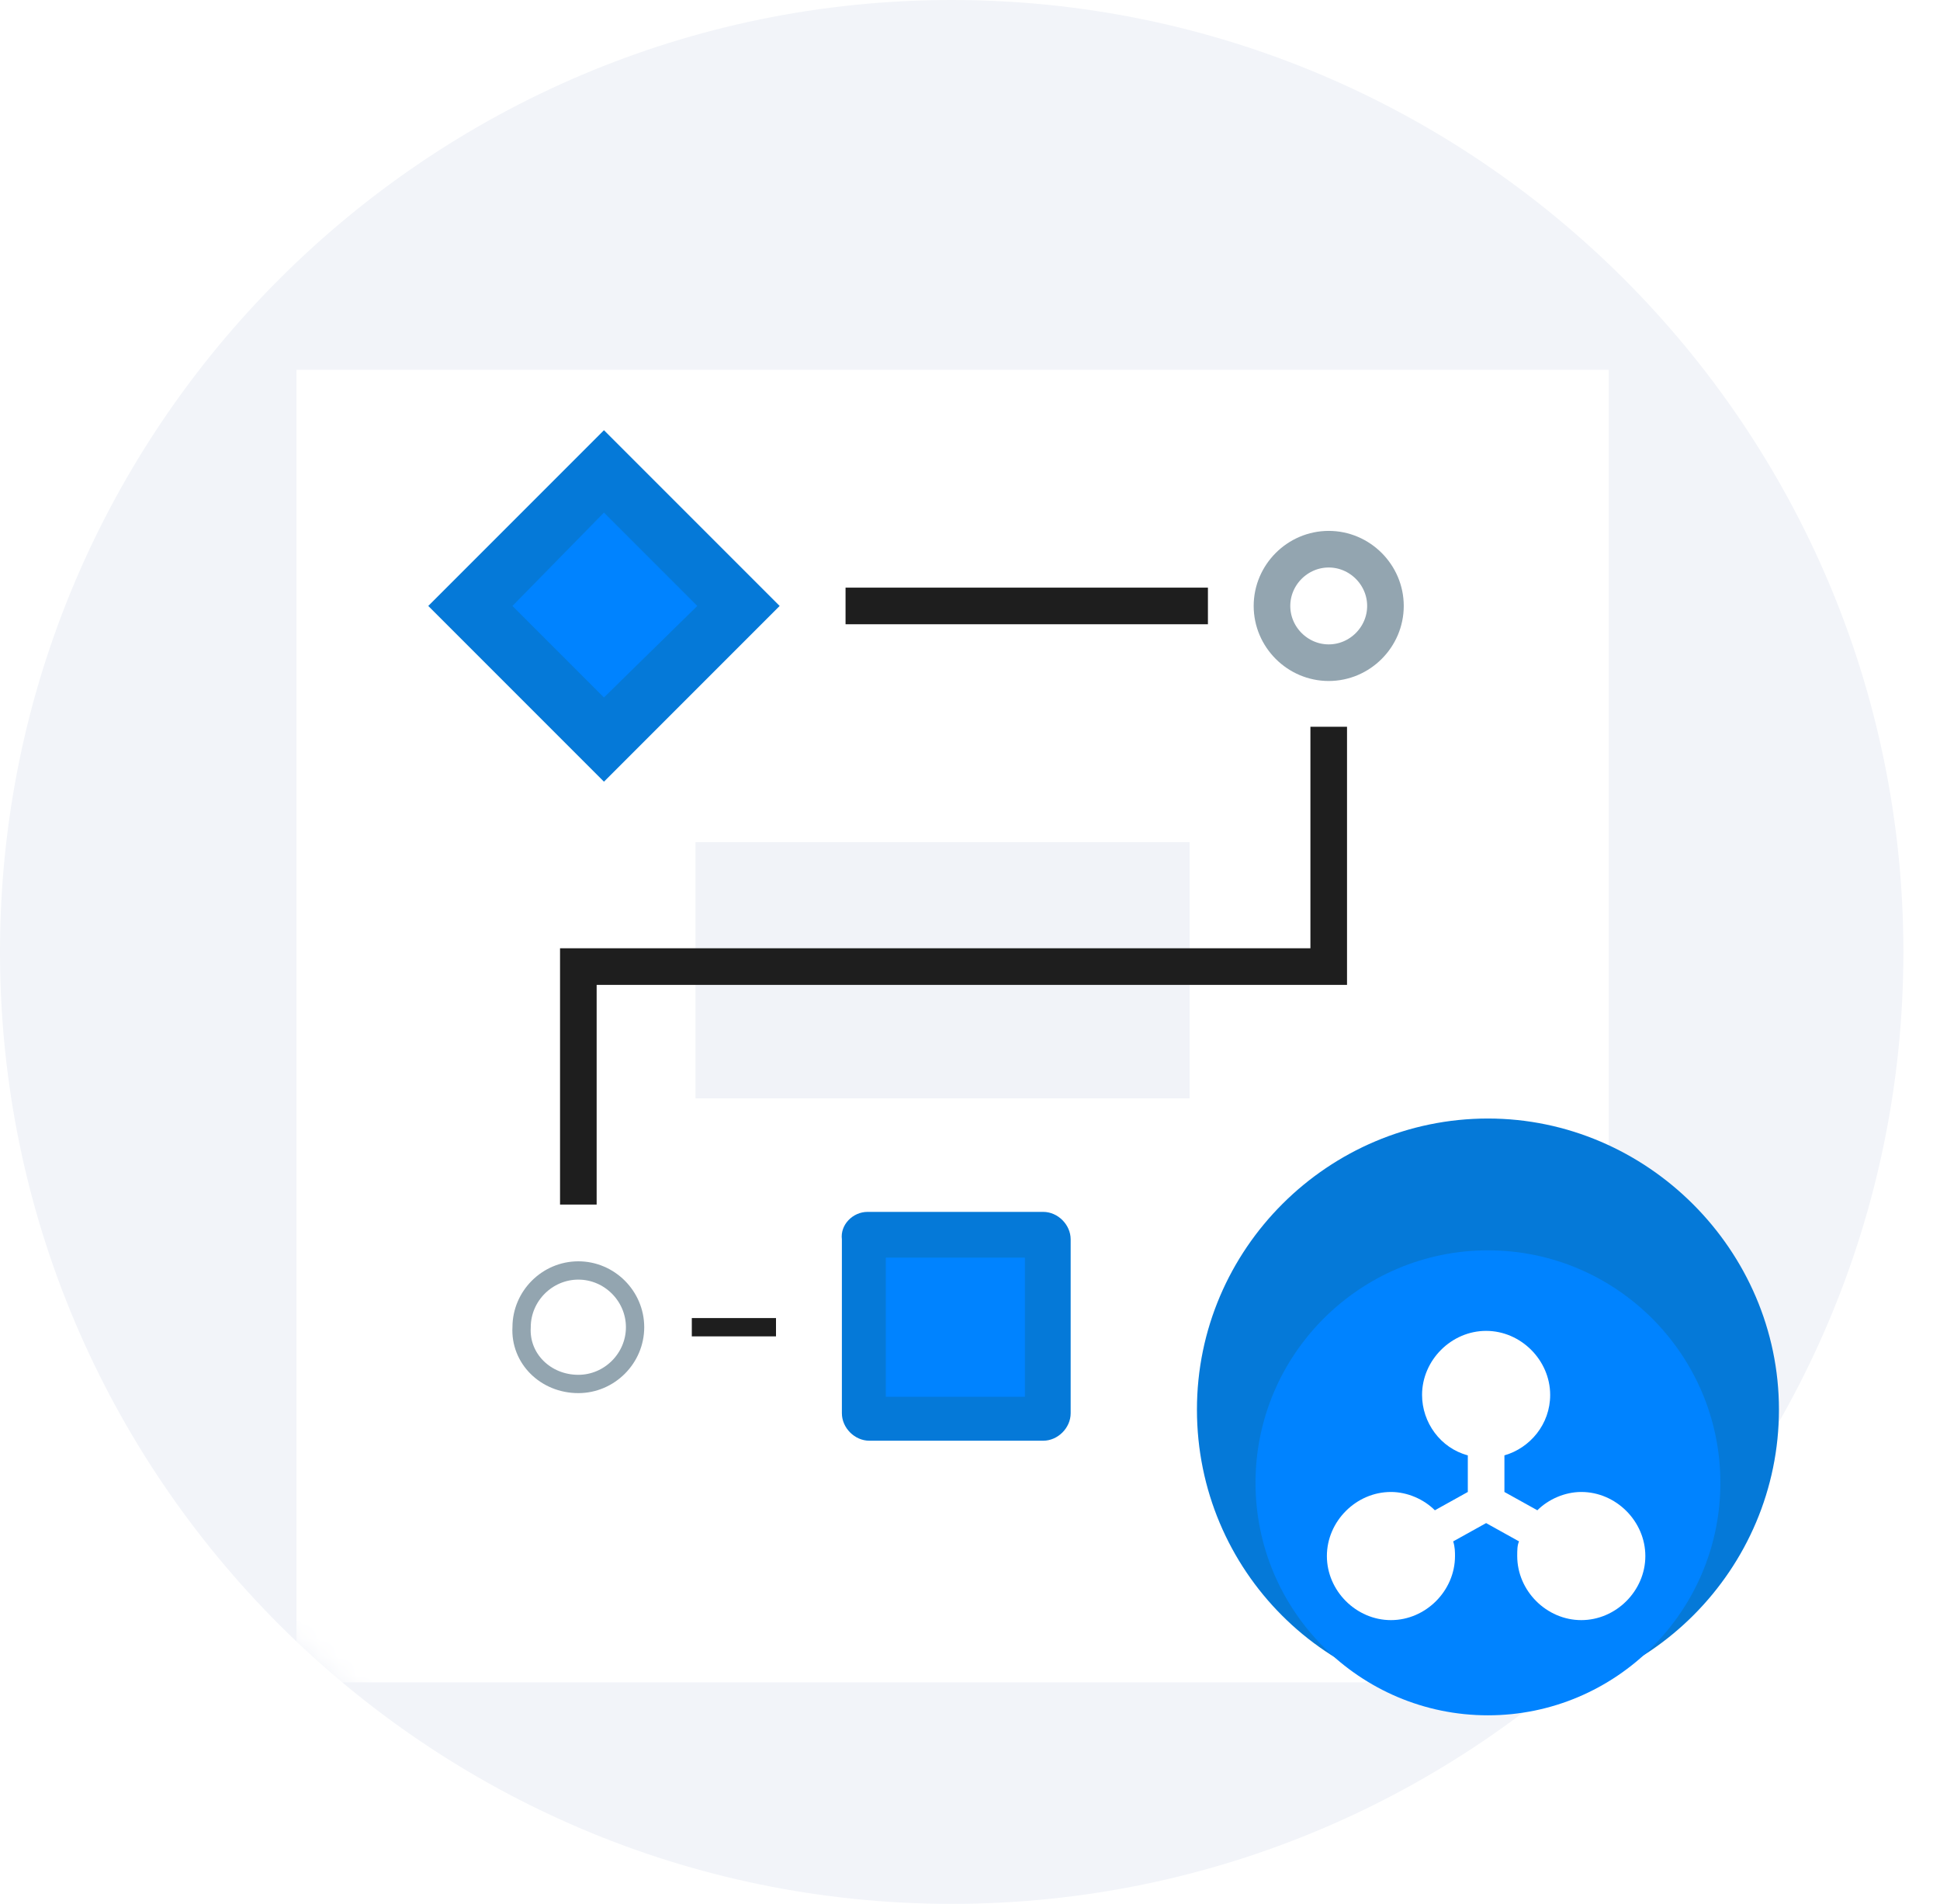
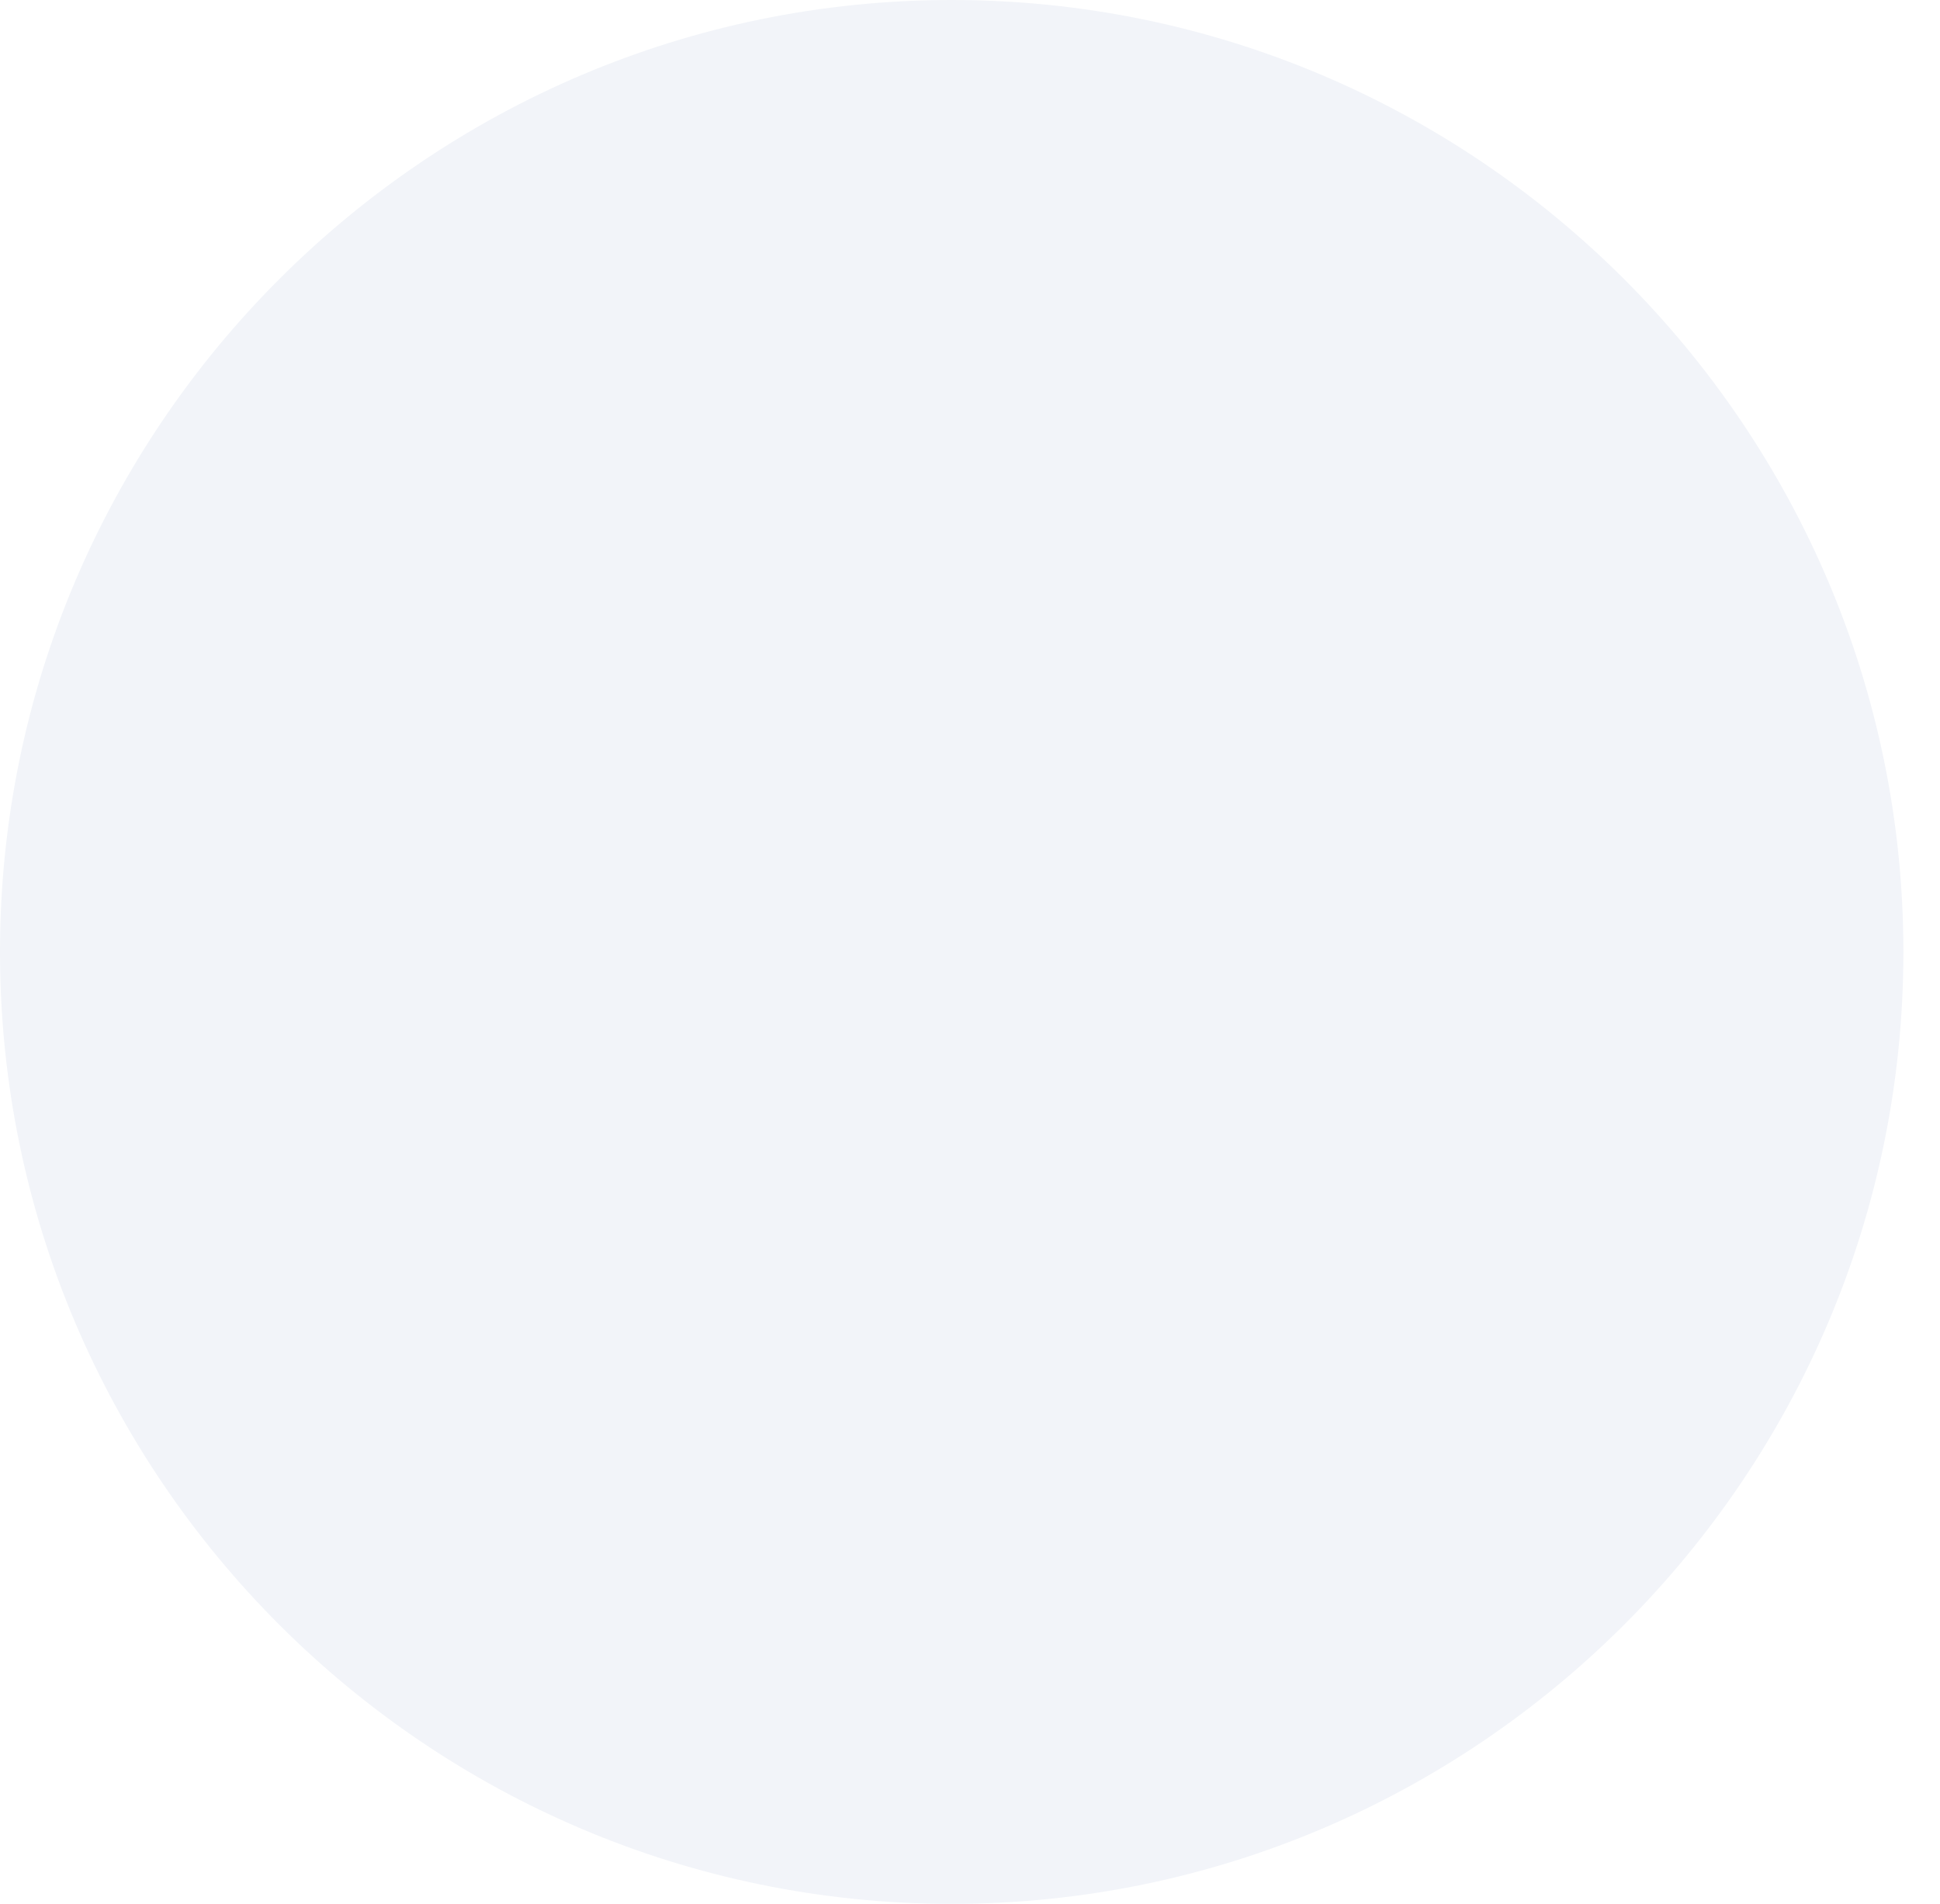
<svg xmlns="http://www.w3.org/2000/svg" height="104" width="106" fill="none">
  <filter id="b" color-interpolation-filters="sRGB" filterUnits="userSpaceOnUse" height="101.7" width="101.7" x="1.2" y="5.2">
    <feFlood flood-opacity="0" result="BackgroundImageFix" />
    <feColorMatrix in="SourceAlpha" values="0 0 0 0 0 0 0 0 0 0 0 0 0 0 0 0 0 0 127 0" />
    <feOffset dy="4" />
    <feGaussianBlur stdDeviation="7.5" />
    <feColorMatrix values="0 0 0 0 0.035 0 0 0 0 0.242 0 0 0 0 0.354 0 0 0 0.15 0" />
    <feBlend in2="BackgroundImageFix" result="effect1_dropShadow" />
    <feBlend in="SourceGraphic" in2="effect1_dropShadow" result="shape" />
  </filter>
  <filter id="c" color-interpolation-filters="sRGB" filterUnits="userSpaceOnUse" height="47.8" width="47.8" x="57.4" y="53.1">
    <feFlood flood-opacity="0" result="BackgroundImageFix" />
    <feColorMatrix in="SourceAlpha" values="0 0 0 0 0 0 0 0 0 0 0 0 0 0 0 0 0 0 127 0" />
    <feOffset dy="-4" />
    <feGaussianBlur stdDeviation="4" />
    <feColorMatrix values="0 0 0 0 0 0 0 0 0 0.42 0 0 0 0 0.647 0 0 0 0.2 0" />
    <feBlend in2="BackgroundImageFix" result="effect1_dropShadow" />
    <feBlend in="SourceGraphic" in2="effect1_dropShadow" result="shape" />
  </filter>
  <mask id="a" height="104" maskUnits="userSpaceOnUse" width="104" x="0" y="0">
-     <path clip-rule="evenodd" d="M52 104c28.658 0 52-23.342 52-52S80.658 0 52 0 0 23.342 0 52s23.342 52 52 52z" fill="#f2f4f9" fill-rule="evenodd" />
-   </mask>
+     </mask>
  <path clip-rule="evenodd" d="M52 104c28.658 0 52-23.342 52-52S80.658 0 52 0 0 23.342 0 52s23.342 52 52 52z" fill="#f2f4f9" fill-rule="evenodd" />
  <g mask="url(#a)">
-     <path d="M87.9 16.2H16.2v71.7h71.7z" fill="#fff" filter="url(#b)" />
    <path d="M38 46h27v14H38z" fill="#f1f3f8" />
    <path clip-rule="evenodd" d="M23.4 33.1l9.6-9.6 9.6 9.6-9.6 9.6z" fill="#0579d8" fill-rule="evenodd" />
    <path clip-rule="evenodd" d="M28 33.1l5 5 5.1-5L33 28z" fill="#0083ff" fill-rule="evenodd" />
    <path d="M72.6 39.7v13.1h-41v13m14.6-32.7H66z" stroke="#1e1e1e" stroke-miterlimit="10" stroke-width="2" />
    <path d="M72.6 36.2c1.7 0 3.1-1.4 3.1-3.1S74.3 30 72.6 30s-3.1 1.4-3.1 3.1 1.4 3.1 3.1 3.1z" stroke="#93a5b0" stroke-miterlimit="10" stroke-width="2" />
    <path clip-rule="evenodd" d="M47.4 66.2H57c.8 0 1.5.7 1.5 1.5v9.5c0 .8-.7 1.5-1.5 1.5h-9.5c-.8 0-1.5-.7-1.5-1.5v-9.5c-.1-.8.6-1.5 1.4-1.5z" fill="#0579d8" fill-rule="evenodd" />
    <path d="M56 68.7h-7.6v7.6H56z" fill="#0083ff" />
    <path d="M31.6 75.6c1.7 0 3.1-1.4 3.1-3.1s-1.4-3.1-3.1-3.1-3.1 1.4-3.1 3.1c-.1 1.7 1.3 3.1 3.1 3.1z" stroke="#93a5b0" />
    <path d="M37.8 72.5h4.6" stroke="#1e1e1e" />
  </g>
-   <path clip-rule="evenodd" d="M81.3 96.9c8.8 0 15.9-7.2 15.9-15.9S90 65.1 81.3 65.1 65.4 72.2 65.4 81s7.1 15.9 15.9 15.9z" fill="#0579d8" fill-rule="evenodd" filter="url(#c)" />
  <g clip-rule="evenodd" fill-rule="evenodd">
-     <path d="M81.3 93.7C88.3 93.7 94 88 94 81s-5.7-12.7-12.7-12.7S68.6 74 68.6 81s5.7 12.7 12.7 12.7z" fill="#0083ff" />
-     <path d="M86.4 81.5c1.9 0 3.5 1.6 3.5 3.5s-1.6 3.5-3.5 3.5-3.5-1.6-3.5-3.5c0-.3 0-.6.1-.8l-1.8-1-1.8 1c.1.3.1.6.1.8 0 1.9-1.6 3.5-3.5 3.5s-3.5-1.6-3.5-3.5 1.6-3.5 3.5-3.5c.9 0 1.8.4 2.4 1l1.8-1v-2c-1.5-.4-2.5-1.8-2.5-3.3 0-1.9 1.6-3.5 3.5-3.5s3.5 1.6 3.5 3.5c0 1.6-1.1 2.9-2.5 3.3v2l1.8 1c.6-.6 1.5-1 2.4-1z" fill="#fff" />
-   </g>
+     </g>
</svg>